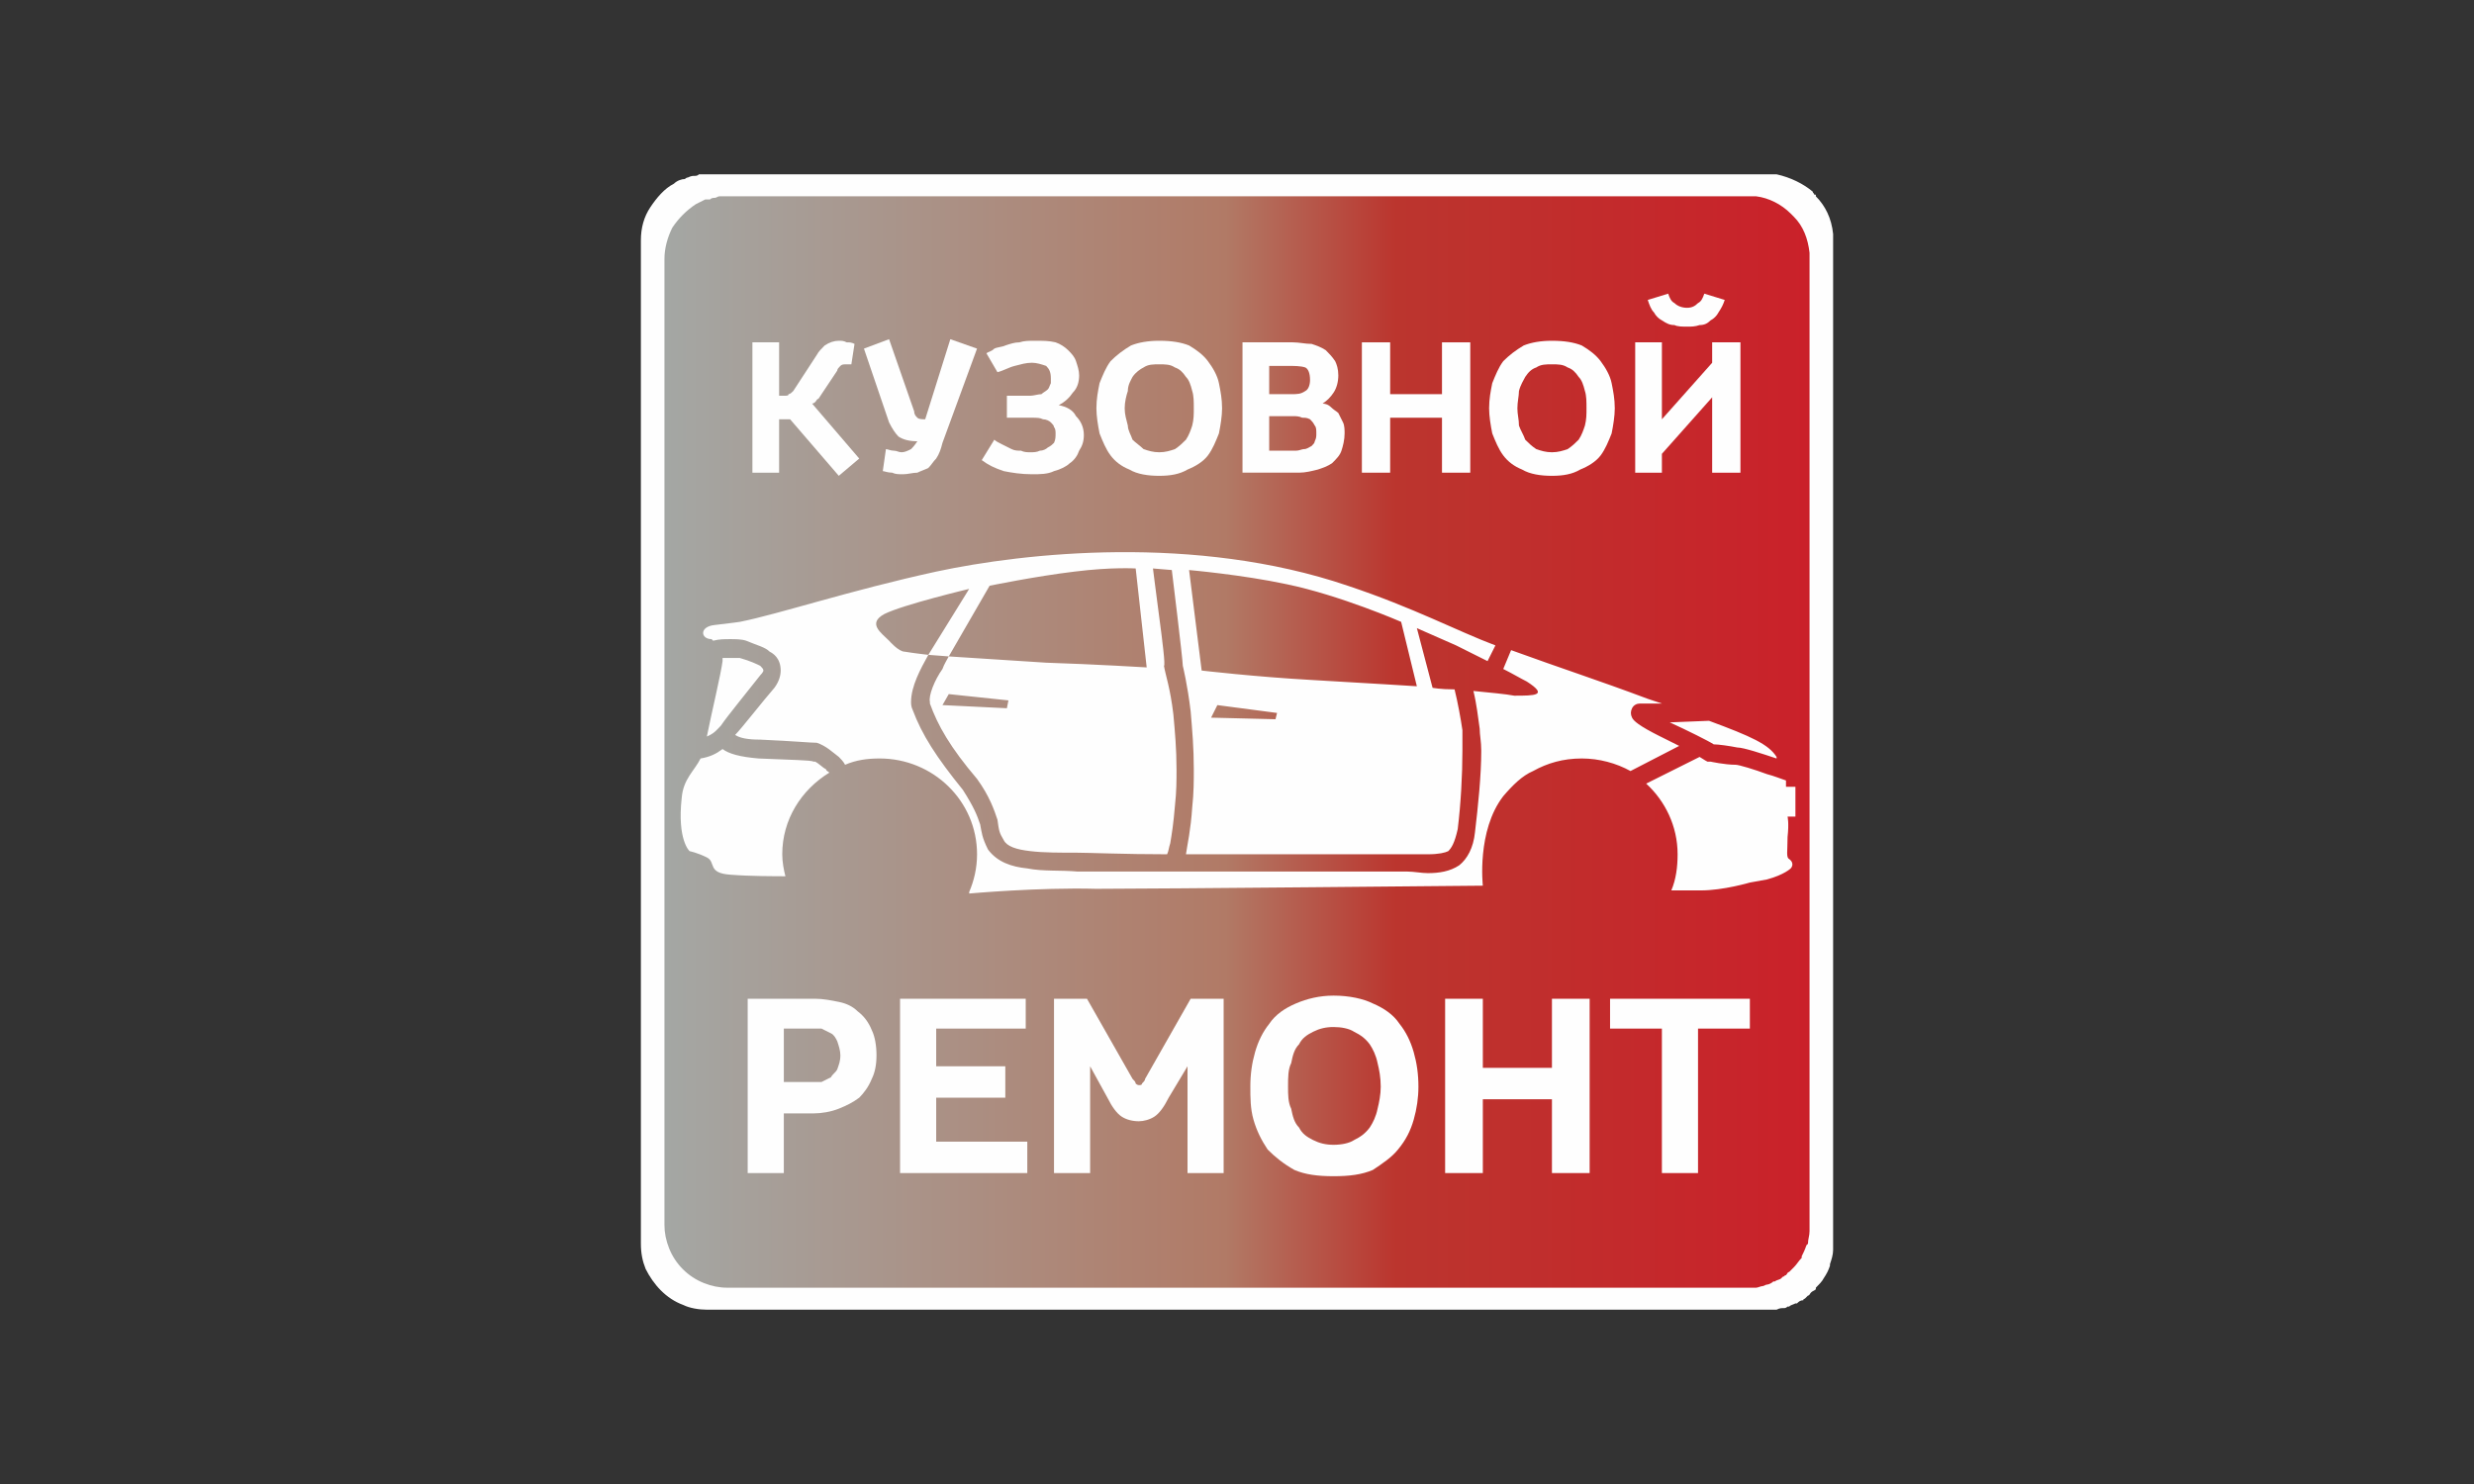
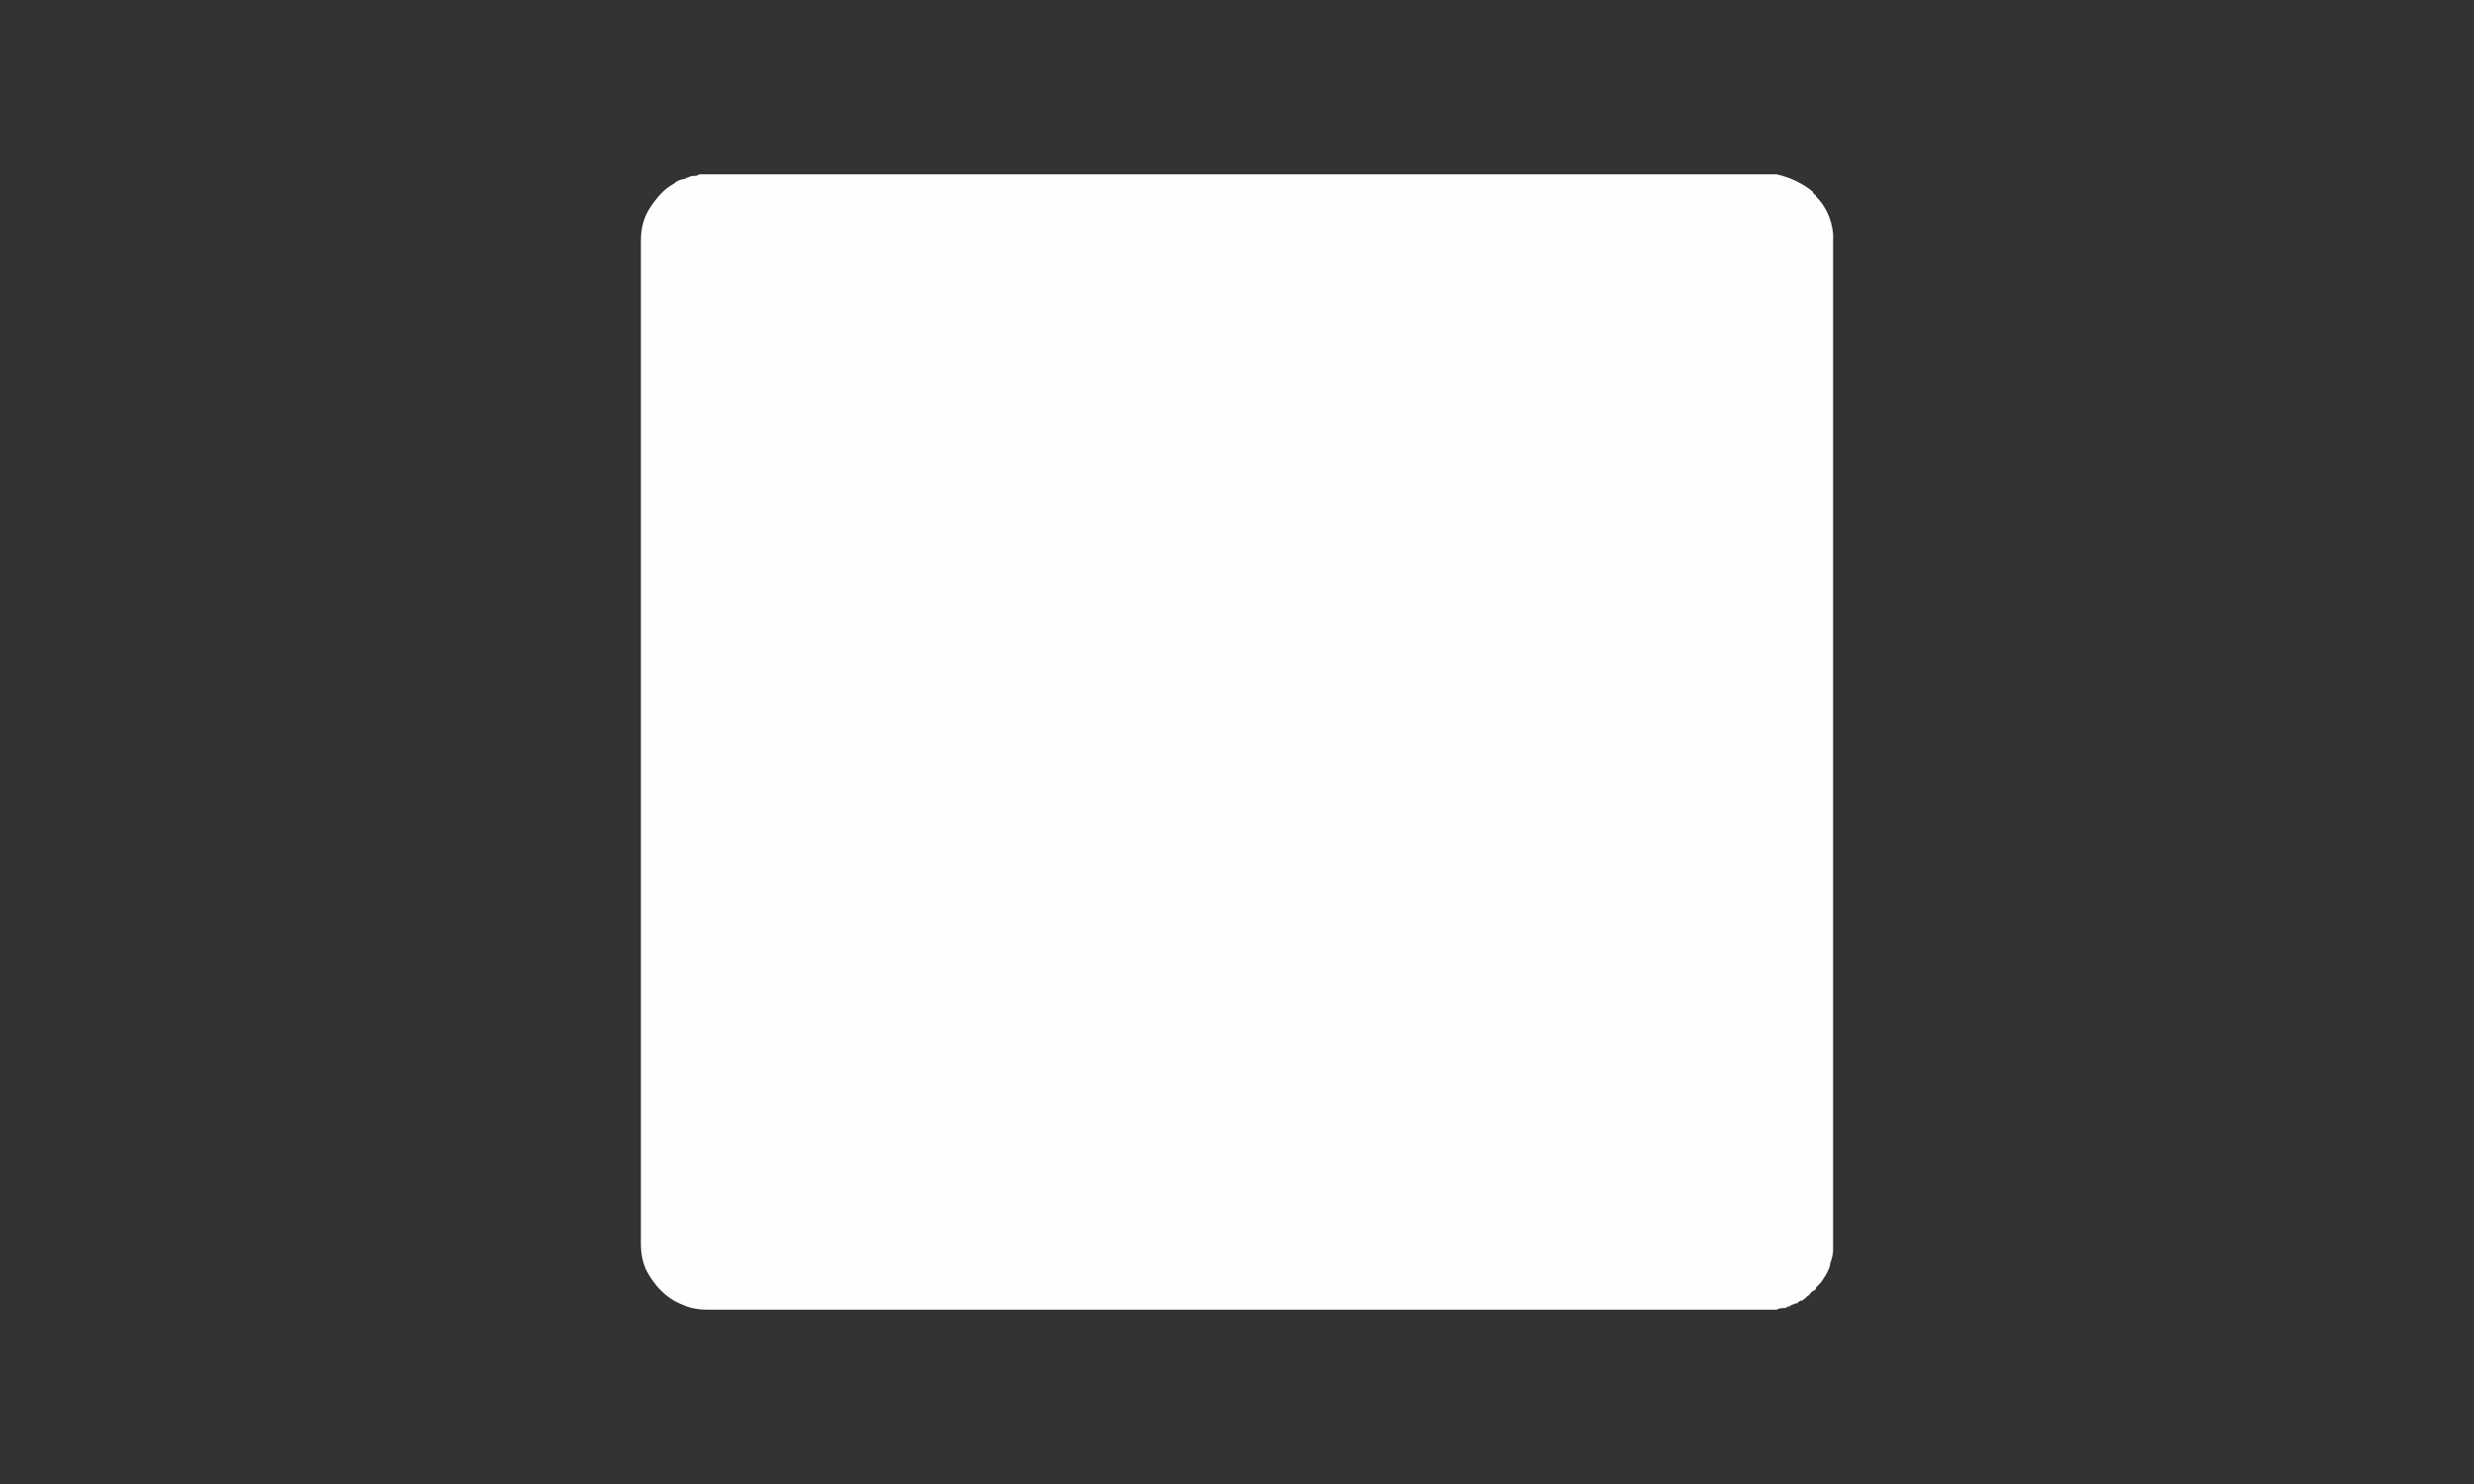
<svg xmlns="http://www.w3.org/2000/svg" xml:space="preserve" width="150px" height="90px" style="shape-rendering:geometricPrecision; text-rendering:geometricPrecision; image-rendering:optimizeQuality; fill-rule:evenodd; clip-rule:evenodd" viewBox="0 0 157500 94500">
  <rect x="0" y="0" width="157500" height="94500" fill="#333333" stroke="none" />
  <defs>
    <style type="text/css">  .fil0 {fill:none} .fil1 {fill:#FEFEFE} .fil3 {fill:#FEFEFE;fill-rule:nonzero} .fil2 {fill:url(#id0)}  </style>
    <linearGradient id="id0" gradientUnits="userSpaceOnUse" x1="42300" y1="47300" x2="115200" y2="47300">
      <stop offset="0" style="stop-opacity:1; stop-color:#A4A7A4" />
      <stop offset="0.49" style="stop-opacity:1; stop-color:#B17A66" />
      <stop offset="0.639" style="stop-opacity:1; stop-color:#BB352E" />
      <stop offset="1" style="stop-opacity:1; stop-color:#CA212A" />
    </linearGradient>
  </defs>
  <g id="Слой_x0020_1">
    <g id="_1452996136928">
      <polygon class="fil0" points="0,94500 157500,94500 157500,0 0,0 " />
      <g id="LOGO_x0020_кузовной.cdr">
        <path class="fil1" d="M43500 83100l0 0 0 0c-1100,-400 -1900,-1300 -2400,-2300l0 0 0 0c-200,-500 -300,-1000 -300,-1600l0 -63900c0,-800 200,-1500 600,-2100l0 0 0 0c400,-600 900,-1200 1500,-1500l0 0 0 0c200,-200 500,-300 700,-300l0 0 0 0c100,-100 200,-100 200,-100l0 0 0 0c200,-100 300,-100 400,-100l0 0 0 0c100,0 200,0 300,-100l0 0 0 0c100,0 300,0 500,0l67500 0c200,0 400,0 600,0l0 0 0 0c900,200 1700,600 2300,1100l0 0 0 0c0,100 100,100 100,200l0 0 100 0 0 0 0 100 0 0c600,600 1000,1400 1100,2400l0 64700c0,300 -100,600 -200,900l0 0 0 0c0,0 0,100 0,100 -100,300 -200,500 -400,800l0 0 0 0c-100,200 -300,400 -500,600l0 0 0 0 0 100 0 0 0 0c-100,100 -200,100 -300,200l0 0 0 0c-100,100 -100,200 -200,200l0 0 0 0c-100,100 -100,100 -200,200l0 0 0 0c0,0 -100,0 -100,100l0 0 0 0c-200,0 -300,100 -400,200l0 0 0 0 -100 0 0 0 0 0c-200,100 -300,100 -400,200l-100 0 0 0c0,0 -100,100 -200,100l-100 0 0 0c-100,0 -200,0 -400,100l0 0 0 0c-200,0 -400,0 -600,0l-67500 0c-500,0 -1100,-100 -1500,-300z" />
-         <path class="fil2" d="M111200 12500l-64900 0c-200,0 -400,0 -500,0l0 0 0 0c-100,0 -200,100 -300,100l0 0 0 0c-100,0 -200,0 -300,100l0 0 0 0c-100,0 -200,0 -300,0l0 0 0 0c-200,100 -400,200 -600,300l0 0 0 0c-600,400 -1100,900 -1500,1500l0 0 0 0c-300,600 -500,1300 -500,2000l0 61500 0 0c0,500 100,1000 300,1500l0 0 0 0c400,1000 1200,1800 2200,2200l0 0 0 0 0 0c500,200 1000,300 1500,300l64900 0c200,0 400,0 600,0l0 0 0 0c100,0 300,-100 400,-100l0 0 0 0c100,0 200,-100 300,-100l0 0 0 0c100,0 300,-100 400,-200l0 0 0 0 100 0 0 0 0 0c100,-100 300,-100 400,-200l0 0 0 0c0,0 100,-100 100,-100l0 0 0 0c100,0 100,-100 200,-100l0 0 0 0c100,-100 100,-200 200,-200l0 0 0 0c100,-100 200,-200 300,-300l0 0 0 0 0 0 0 0 0 0c200,-200 300,-400 500,-600l0 -100 0 0c100,-200 200,-400 300,-700 0,0 0,0 100,-100l0 0 0 0c0,-300 100,-500 100,-800l0 -62300c-100,-900 -400,-1700 -1000,-2300l0 0 0 0 -100 -100 0 0 0 0c0,0 -100,-100 -100,-100l0 0 0 0c-600,-600 -1400,-1000 -2200,-1100l-100 0 0 0c-100,0 -300,0 -500,0z" />
-         <path class="fil3" d="M107400 19600c300,0 500,-100 700,-300 200,-100 300,-300 400,-600l1300 400c-100,300 -200,500 -400,800 -100,200 -300,400 -500,500 -200,200 -400,300 -700,300 -300,100 -500,100 -800,100 -300,0 -600,0 -800,-100 -300,0 -500,-100 -800,-300 -200,-100 -400,-300 -500,-500 -200,-200 -300,-500 -400,-800l1300 -400c100,300 200,500 400,600 200,200 500,300 800,300z" />
-         <path class="fil3" d="M47900 30100l0 -8300 1700 0 0 3400 300 0c200,0 300,0 300,-100 100,0 200,-100 300,-200l1500 -2300c100,-200 300,-400 500,-600 300,-200 600,-300 900,-300 200,0 300,0 500,100 200,0 300,0 500,100l-200 1300c-100,0 -100,0 -200,0 0,0 -100,0 -100,0 -200,0 -300,0 -400,100 -100,100 -200,200 -200,300l-1200 1800c-100,0 -100,100 -200,200 0,0 -100,100 -200,100l3000 3500 -1300 1100 -3100 -3600 -700 0 0 3400 -1700 0z" />
+         <path class="fil3" d="M107400 19600c300,0 500,-100 700,-300 200,-100 300,-300 400,-600c-100,300 -200,500 -400,800 -100,200 -300,400 -500,500 -200,200 -400,300 -700,300 -300,100 -500,100 -800,100 -300,0 -600,0 -800,-100 -300,0 -500,-100 -800,-300 -200,-100 -400,-300 -500,-500 -200,-200 -300,-500 -400,-800l1300 -400c100,300 200,500 400,600 200,200 500,300 800,300z" />
        <path class="fil3" d="M60500 21600l1700 600 -2200 6000c-100,400 -200,700 -400,1000 -200,200 -300,400 -500,600 -200,100 -500,200 -700,300 -300,0 -600,100 -900,100 -300,0 -500,0 -700,-100 -300,0 -500,-100 -600,-100l200 -1400c100,0 300,100 500,100 200,0 300,100 500,100 200,0 400,-100 600,-200 100,-100 200,-200 400,-500 -500,0 -900,-100 -1200,-300 -200,-200 -400,-500 -600,-900l-1600 -4700 1600 -600 1600 4600c0,200 100,300 200,400 100,100 300,100 500,100l1600 -5100z" />
        <path class="fil3" d="M64100 25200l1500 0c200,0 500,-100 700,-100 100,-100 300,-200 400,-300 100,-100 100,-200 200,-400 0,-100 0,-200 0,-300 0,-400 -100,-600 -300,-800 -300,-100 -600,-200 -900,-200 -400,0 -700,100 -1100,200 -400,100 -700,300 -1100,400l-700 -1200c100,-100 300,-100 500,-300 200,-100 500,-100 700,-200 300,-100 600,-200 900,-200 300,-100 600,-100 1000,-100 500,0 900,0 1300,100 300,100 600,300 800,500 200,200 400,400 500,700 100,300 200,600 200,900 0,400 -100,800 -400,1100 -200,300 -500,600 -900,800 500,100 900,300 1100,700 300,300 500,700 500,1200 0,400 -100,700 -300,1000 -100,300 -300,600 -600,800 -200,200 -600,400 -1000,500 -400,200 -900,200 -1400,200 -700,0 -1300,-100 -1800,-200 -600,-200 -1000,-400 -1400,-700l800 -1300c100,100 300,200 500,300 200,100 400,200 600,300 200,100 400,100 600,100 200,100 400,100 600,100 200,0 400,0 600,-100 200,0 400,-100 500,-200 200,-100 300,-200 400,-300 100,-200 100,-400 100,-600 0,-100 0,-300 -100,-400 0,-100 -100,-200 -200,-300 -100,-100 -300,-200 -500,-200 -200,-100 -400,-100 -700,-100l-1600 0 0 -1400z" />
        <path class="fil3" d="M73800 28800c400,0 700,-100 1000,-200 300,-200 500,-400 700,-600 200,-300 300,-600 400,-900 100,-400 100,-700 100,-1100 0,-400 0,-800 -100,-1100 -100,-400 -200,-700 -400,-900 -200,-300 -400,-500 -700,-600 -300,-200 -600,-200 -1000,-200 -400,0 -700,0 -1000,200 -200,100 -500,300 -700,600 -100,200 -300,500 -300,900 -100,300 -200,700 -200,1100 0,400 100,700 200,1100 0,300 200,600 300,900 200,200 500,400 700,600 300,100 600,200 1000,200zm0 1500c-700,0 -1400,-100 -1900,-400 -500,-200 -900,-500 -1200,-900 -300,-400 -500,-900 -700,-1400 -100,-500 -200,-1100 -200,-1600 0,-600 100,-1100 200,-1600 200,-500 400,-1000 700,-1400 400,-400 800,-700 1300,-1000 500,-200 1100,-300 1800,-300 800,0 1400,100 1900,300 500,300 900,600 1200,1000 300,400 600,900 700,1400 100,500 200,1000 200,1600 0,500 -100,1100 -200,1600 -200,500 -400,1000 -700,1400 -300,400 -800,700 -1300,900 -500,300 -1100,400 -1800,400z" />
        <path class="fil3" d="M82500 28700c200,0 400,-100 500,-100 200,0 300,-100 500,-200 100,-100 200,-200 200,-300 100,-200 100,-300 100,-500 0,-200 0,-400 -100,-500 -100,-200 -200,-300 -300,-400 -200,-100 -300,-100 -500,-100 -200,-100 -400,-100 -600,-100l-1500 0 0 2200 1700 0zm-300 -3600c400,0 600,0 900,-200 200,-100 300,-400 300,-700 0,-400 -100,-700 -300,-800 -300,-100 -700,-100 -1200,-100l-1100 0 0 1800 1400 0zm-3100 -3300l3200 0c400,0 800,100 1200,100 300,100 600,200 900,400 200,200 400,400 600,700 100,200 200,500 200,900 0,400 -100,800 -300,1100 -200,300 -400,500 -700,700 200,0 400,100 500,200 200,200 400,300 500,400 100,200 200,400 300,600 100,200 100,500 100,700 0,400 -100,800 -200,1100 -100,300 -300,500 -600,800 -300,200 -600,300 -900,400 -400,100 -800,200 -1200,200l-3600 0 0 -8300z" />
        <polygon class="fil3" points="86700,21800 88500,21800 88500,25100 91800,25100 91800,21800 93600,21800 93600,30100 91800,30100 91800,26600 88500,26600 88500,30100 86700,30100 " />
-         <path class="fil3" d="M98800 28800c400,0 700,-100 1000,-200 300,-200 500,-400 700,-600 200,-300 300,-600 400,-900 100,-400 100,-700 100,-1100 0,-400 0,-800 -100,-1100 -100,-400 -200,-700 -400,-900 -200,-300 -400,-500 -700,-600 -300,-200 -600,-200 -1000,-200 -400,0 -700,0 -1000,200 -300,100 -500,300 -700,600 -100,200 -300,500 -400,900 0,300 -100,700 -100,1100 0,400 100,700 100,1100 100,300 300,600 400,900 200,200 400,400 700,600 300,100 600,200 1000,200zm0 1500c-700,0 -1400,-100 -1900,-400 -500,-200 -900,-500 -1200,-900 -300,-400 -500,-900 -700,-1400 -100,-500 -200,-1100 -200,-1600 0,-600 100,-1100 200,-1600 200,-500 400,-1000 700,-1400 400,-400 800,-700 1300,-1000 500,-200 1100,-300 1800,-300 800,0 1400,100 1900,300 500,300 900,600 1200,1000 300,400 600,900 700,1400 100,500 200,1000 200,1600 0,500 -100,1100 -200,1600 -200,500 -400,1000 -700,1400 -300,400 -800,700 -1300,900 -500,300 -1100,400 -1800,400z" />
        <polygon class="fil3" points="104100,21800 105800,21800 105800,26700 109000,23100 109000,21800 110800,21800 110800,30100 109000,30100 109000,25300 105800,28900 105800,30100 104100,30100 " />
        <path class="fil3" d="M51600 68900c200,0 400,0 700,0 200,-100 400,-200 600,-300 100,-200 300,-300 400,-500 100,-300 200,-500 200,-900 0,-300 -100,-600 -200,-900 -100,-200 -200,-400 -400,-500 -200,-100 -400,-200 -600,-300 -300,0 -500,0 -700,0l-1700 0 0 3400 1700 0zm-4000 -5300l4300 0c500,0 1000,100 1500,200 500,100 900,300 1200,600 400,300 700,700 900,1200 200,400 300,1000 300,1600 0,600 -100,1100 -300,1500 -200,500 -500,900 -800,1200 -400,300 -800,500 -1300,700 -500,200 -1100,300 -1600,300l-1900 0 0 3800 -2300 0 0 -11100z" />
        <polygon class="fil3" points="57300,63600 65300,63600 65300,65500 59600,65500 59600,67900 64000,67900 64000,69900 59600,69900 59600,72700 65400,72700 65400,74700 57300,74700 " />
        <path class="fil3" d="M67100 63600l2100 0 2900 5100c100,100 200,200 200,300 100,100 200,100 200,100 100,0 200,0 200,-100 100,-100 200,-200 200,-300l2900 -5100 2100 0 0 11100 -2300 0 0 -6800 -1200 2000c-300,600 -600,1000 -900,1200 -300,200 -700,300 -1000,300 -400,0 -800,-100 -1100,-300 -300,-200 -600,-600 -900,-1200l-1100 -2000 0 6800 -2300 0 0 -11100z" />
        <path class="fil3" d="M84900 72900c500,0 1000,-100 1300,-300 400,-200 700,-400 1000,-800 200,-300 400,-700 500,-1200 100,-400 200,-900 200,-1400 0,-600 -100,-1100 -200,-1500 -100,-500 -300,-900 -500,-1200 -300,-400 -600,-600 -1000,-800 -300,-200 -800,-300 -1300,-300 -500,0 -900,100 -1300,300 -400,200 -700,400 -900,800 -300,300 -400,700 -500,1200 -200,400 -200,900 -200,1500 0,500 0,1000 200,1400 100,500 200,900 500,1200 200,400 500,600 900,800 400,200 800,300 1300,300zm0 2000c-1000,0 -1800,-100 -2500,-400 -700,-400 -1200,-800 -1700,-1300 -400,-600 -700,-1200 -900,-1900 -200,-700 -200,-1400 -200,-2100 0,-800 100,-1500 300,-2200 200,-700 500,-1300 900,-1800 400,-600 1000,-1000 1700,-1300 700,-300 1500,-500 2400,-500 1000,0 1900,200 2500,500 700,300 1300,700 1700,1300 400,500 700,1100 900,1800 200,700 300,1400 300,2200 0,700 -100,1400 -300,2100 -200,700 -500,1300 -1000,1900 -400,500 -1000,900 -1600,1300 -700,300 -1500,400 -2500,400z" />
-         <polygon class="fil3" points="92000,63600 94400,63600 94400,68000 98800,68000 98800,63600 101200,63600 101200,74700 98800,74700 98800,70000 94400,70000 94400,74700 92000,74700 " />
        <polygon class="fil3" points="105800,65500 102500,65500 102500,63600 111400,63600 111400,65500 108100,65500 108100,74700 105800,74700 " />
        <path class="fil3" d="M81900 37200c3400,700 7300,2400 7300,2400l1000 4100c0,0 -3200,-200 -6700,-400 -3600,-200 -7000,-600 -7000,-600l-800 -6400c0,0 3400,300 6200,900zm-700 8600l-4100 -100 400 -800 3800 500 -100 400zm-17100 -700l-4100 -200 400 -700 3800 400 -100 500zm41600 1800c-1400,-700 -1700,-1000 -1800,-1200 -100,-200 -100,-400 0,-600 100,-200 300,-300 500,-300l1400 0c-300,-100 -600,-200 -900,-300 -3200,-1200 -5400,-1900 -8700,-3100l-500 1200c600,300 1100,600 1500,800 1400,900 500,900 -800,900 -500,-100 -1600,-200 -2600,-300 200,800 300,1700 400,2400 0,400 100,800 100,1400 0,1600 -200,3500 -400,5200 -100,1000 -500,1700 -1000,2100 -600,400 -1300,500 -2000,500 -400,0 -900,-100 -1300,-100 -1100,0 -5800,0 -10500,0 -4700,0 -9400,0 -10500,0 -1100,-100 -2200,0 -3200,-200 -1000,-100 -1900,-400 -2500,-1200 -400,-800 -400,-1100 -500,-1600 -200,-600 -400,-1100 -1100,-2200 -1700,-2100 -2600,-3500 -3200,-5100 -100,-200 -100,-400 -100,-500 0,-1000 600,-2100 1100,-3000 0,0 -900,-100 -1500,-200 -400,0 -1000,-700 -1000,-700 -500,-500 -1400,-1100 -300,-1700 1200,-600 5400,-1600 5400,-1600l-2600 4200 1300 100 2600 -4500c0,0 2900,-600 5400,-900 2400,-300 3900,-200 3900,-200l700 6300c0,0 -3300,-200 -6400,-300 -3100,-200 -6200,-400 -6200,-400 -100,200 -300,500 -400,800 -500,700 -900,1700 -800,2100 0,0 0,100 0,100 500,1400 1300,2800 3000,4800 800,1100 1100,2000 1300,2600 100,700 100,800 400,1300 200,400 800,600 1700,700 800,100 1900,100 3000,100 700,0 3000,100 5700,100 100,-200 100,-400 200,-700 100,-600 200,-1200 300,-2400 100,-900 100,-1600 100,-2300 0,-1300 -100,-2400 -200,-3500 -200,-1700 -500,-2500 -600,-3100 100,0 -100,-1600 -300,-3100 -200,-1500 -400,-3100 -400,-3100l1200 100c0,0 700,5700 700,6100 0,0 300,1200 500,2900 100,1200 200,2300 200,3700 0,700 0,1500 -100,2400 -100,1500 -300,2300 -400,3000 1100,0 2400,0 3600,0 4700,0 9400,0 10500,0 500,0 900,0 1300,0 700,0 1100,-100 1300,-200 200,-200 400,-500 600,-1400 200,-1600 300,-3500 300,-5000 0,-500 0,-1000 0,-1300 -100,-700 -300,-1800 -500,-2600 -900,0 -1400,-100 -1400,-100l-1000 -3800c0,0 1600,700 2500,1100 400,200 1200,600 2000,1000l500 -1000c-2400,-900 -5200,-2400 -9400,-3800 -9700,-3300 -20600,-2100 -26200,-900 -5500,1200 -10000,2700 -12500,3200 0,0 -700,100 -1600,200 -1000,100 -900,900 -200,900 0,0 100,100 100,100 400,-100 700,-100 1100,-100 300,0 700,0 1000,100 700,300 1200,400 1500,700 200,100 700,400 700,1200 0,300 -100,700 -400,1100 -700,800 -2100,2600 -2500,3000 0,0 0,0 0,0 300,200 800,300 1600,300 2200,100 3200,200 3600,200 600,200 1000,600 1400,900 100,100 300,300 400,500 700,-300 1400,-400 2200,-400 3400,0 6200,2700 6200,6100 0,900 -200,1700 -500,2400 0,100 0,100 0,100 0,0 4400,-400 8100,-300 3700,0 24600,-200 24600,-200 0,0 -400,-3500 1300,-5700 600,-700 1200,-1300 1900,-1600 900,-500 1900,-800 3100,-800 1100,0 2200,300 3100,800l3100 -1600c-400,-200 -800,-400 -1200,-600zm8600 3200l-600 0c0,0 0,-200 0,-400 -300,-100 -800,-300 -1200,-400 -800,-300 -1800,-600 -2000,-600 -700,0 -1600,-200 -1600,-200l-200 0c0,0 -200,-100 -500,-300l-3400 1700c1200,1100 2000,2700 2000,4500 0,800 -100,1600 -400,2300 200,0 800,0 1900,0 1400,0 3100,-500 3100,-500 0,0 0,0 1100,-200 1100,-300 1500,-700 1500,-700 0,0 300,-300 -100,-600 -200,-100 -100,-500 -100,-1400 100,-900 0,-1300 0,-1300l500 0 0 -1900zm-65900 -7100c200,-200 200,-300 200,-300 0,-100 -100,-200 -200,-300 -200,-100 -600,-300 -1300,-500 0,0 -300,0 -600,0 -200,0 -300,0 -500,0 0,100 0,200 0,200 -100,800 -700,3300 -1000,4800 500,-200 700,-500 900,-700 400,-600 1800,-2300 2500,-3200zm62200 4600c400,0 1600,400 2500,700 0,0 0,-100 0,-100 -500,-800 -1600,-1300 -4300,-2300l-2500 100c1100,500 2500,1200 2800,1400 300,0 1000,100 1500,200zm-58700 900c-100,0 -100,0 -100,0 -200,-100 -1300,-100 -3500,-200 -1200,-100 -1900,-300 -2300,-600 -400,300 -800,500 -1400,600 -400,800 -1100,1300 -1200,2500 -300,2700 500,3400 500,3400 0,0 500,100 1100,400 600,300 0,1000 1500,1100 1200,100 3000,100 3500,100 -100,-400 -200,-900 -200,-1400 0,-2200 1200,-4100 3000,-5200 -100,-100 -200,-100 -200,-200 -200,-100 -500,-400 -700,-500z" />
      </g>
    </g>
  </g>
</svg>